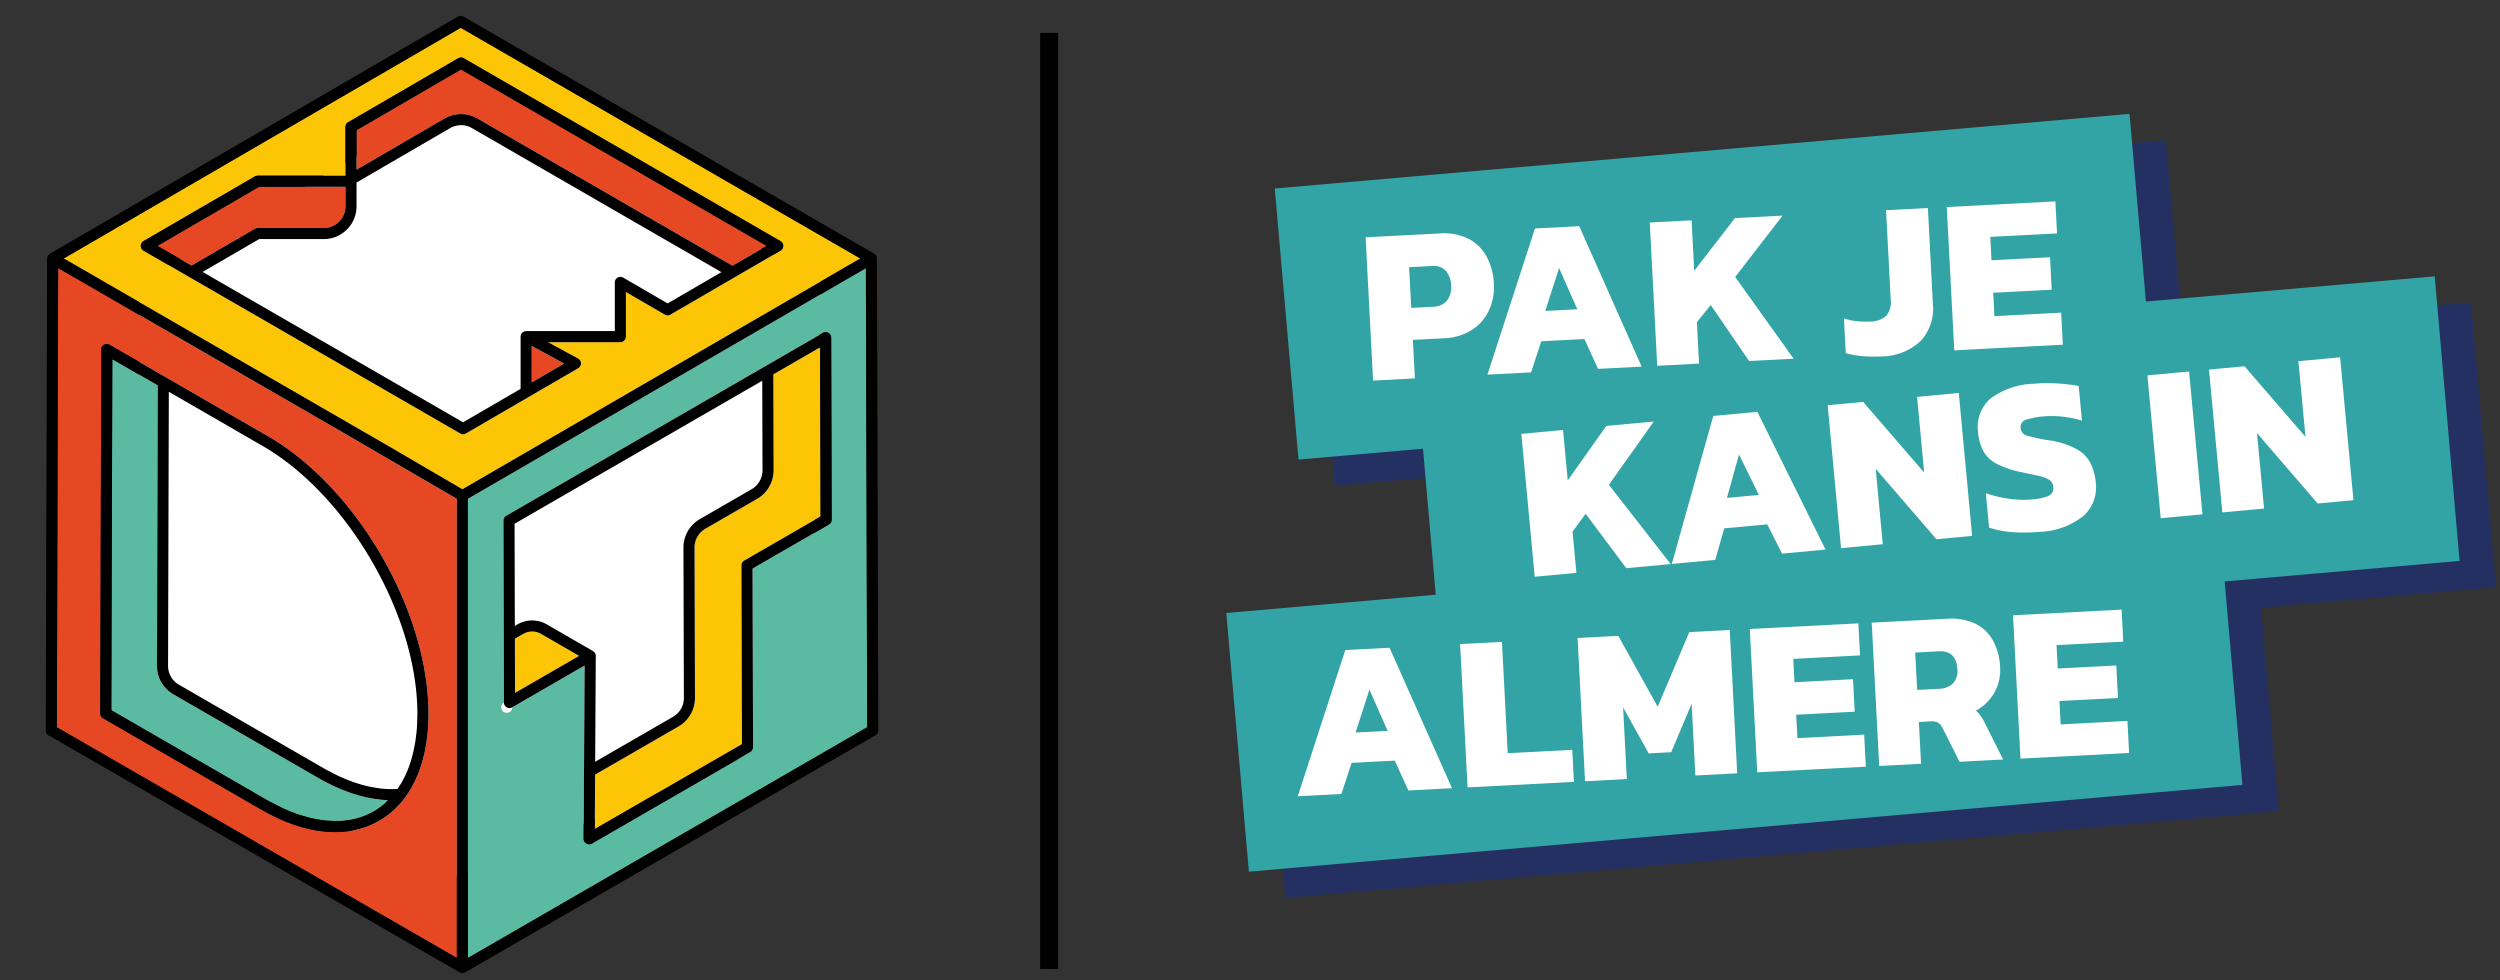
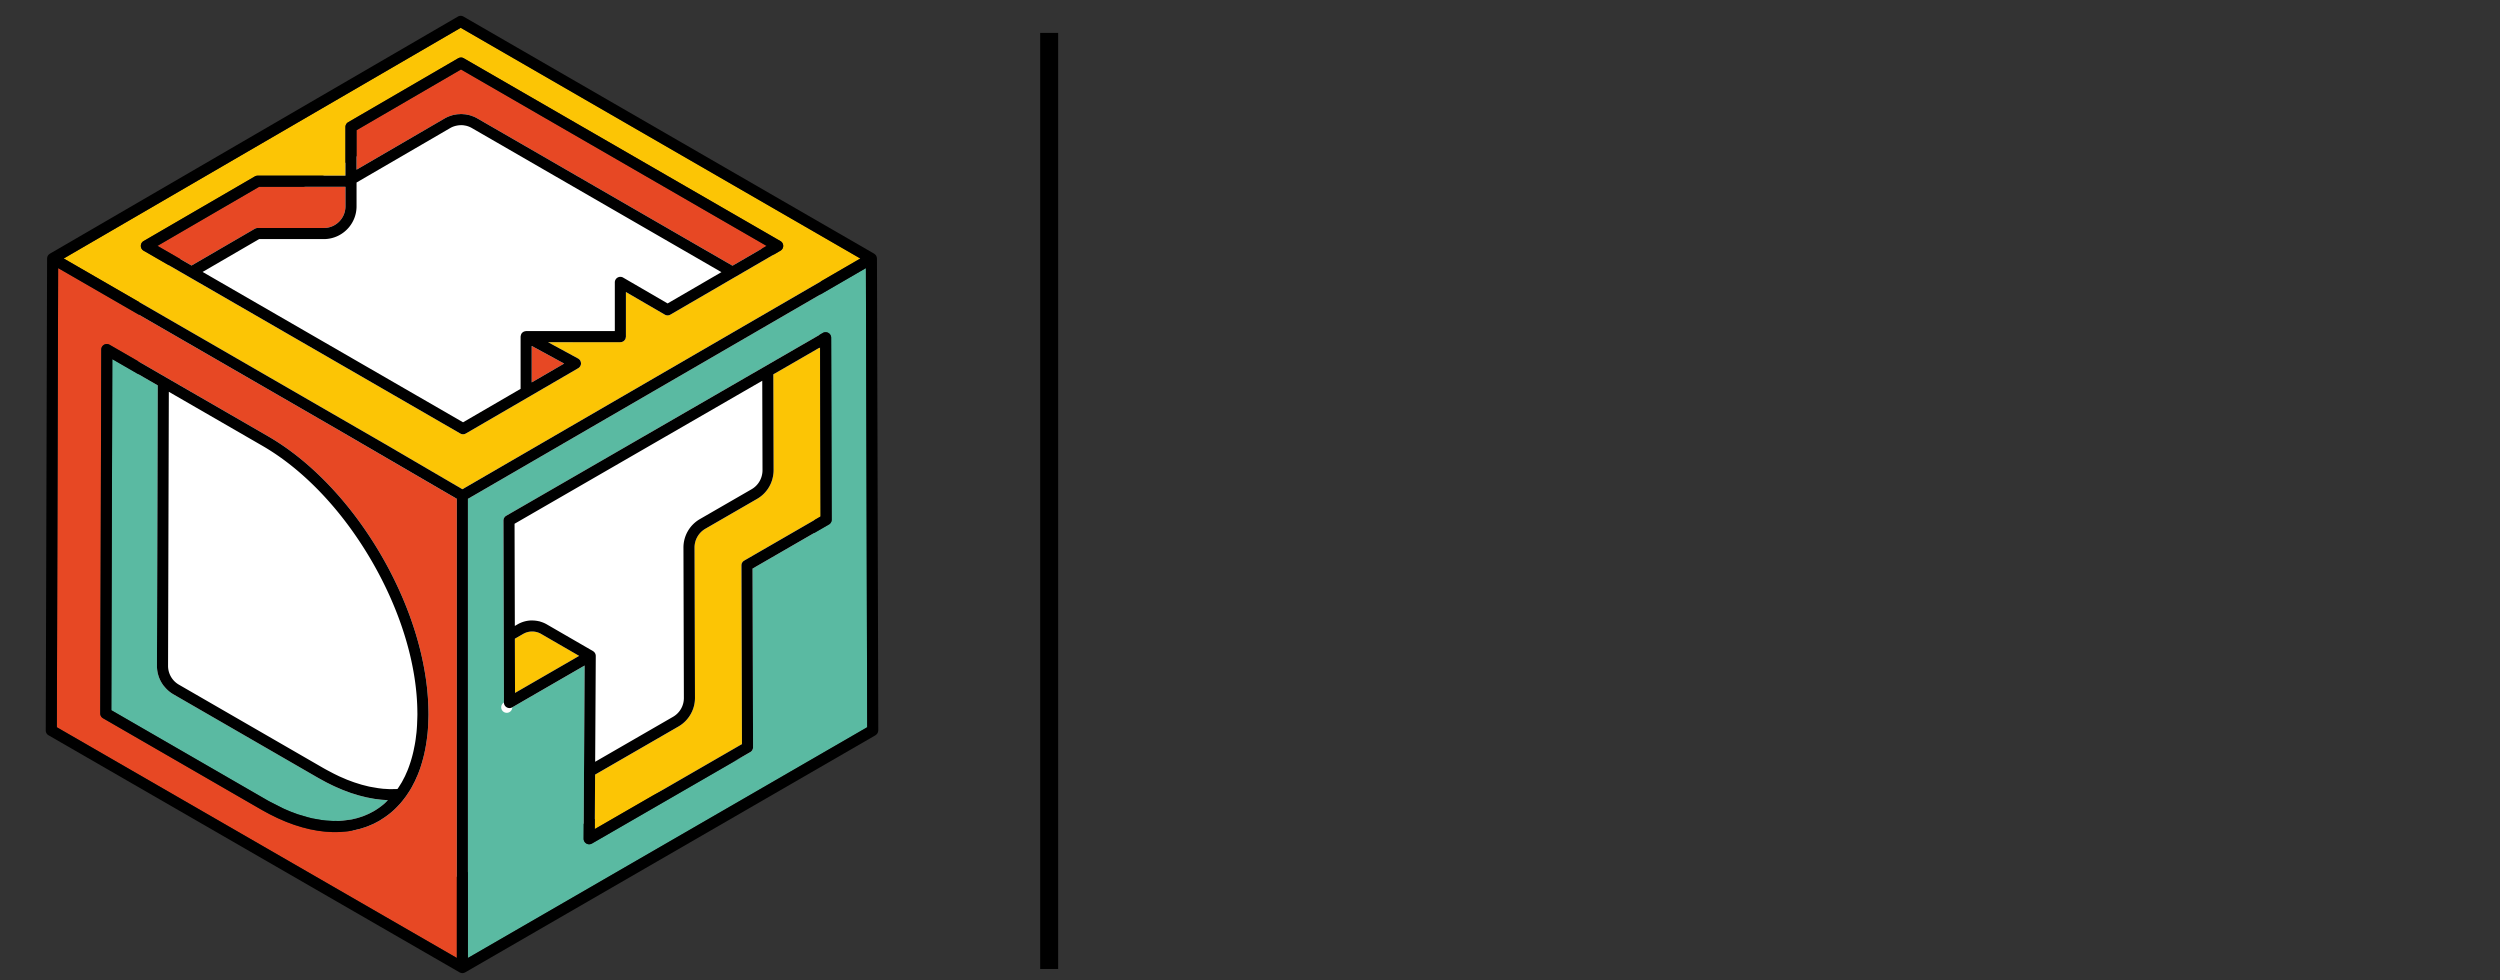
<svg xmlns="http://www.w3.org/2000/svg" xmlns:ns1="http://www.serif.com/" viewBox="0 0 278 109" fill-rule="evenodd" clip-rule="evenodd">
  <rect x="0" y="0" width="278" height="109" fill="#333333" stroke="none" />
  <g fill-rule="nonzero">
-     <path d="M142.916 99.85l-2.512-28.767 23.287-2.035-1.419-16.238-13.843 1.21-2.632-30.141 95.049-8.3 1.823 20.868 32.112-2.806 2.764 31.644-26.122 2.282L253.4 90.2l-110.484 9.65z" fill="#243062" />
-     <path d="M138.876 96.93l-2.512-28.767 23.29-2.034-1.418-16.235-13.843 1.21-2.639-30.142 95.05-8.3 1.823 20.868 32.112-2.8 2.764 31.643-26.122 2.283 1.973 22.624-110.478 9.65z" fill="#33a4a5" />
-     <path d="M152.686 42.322l-.829-15.934 8.214-.427a6.12 6.12 0 0 1 3.27.611 4.797 4.797 0 0 1 2 2.017c.469.91.733 1.913.773 2.936a6.145 6.145 0 0 1-.563 3.031 5.174 5.174 0 0 1-1.921 2.159 6.19 6.19 0 0 1-3.055.9l-3.463.18.223 4.28-4.649.247zm4.243-8.085l2.4-.125a2.027 2.027 0 0 0 1.588-.7 2.382 2.382 0 0 0 .448-1.637 2.626 2.626 0 0 0-.582-1.656 1.853 1.853 0 0 0-1.566-.54l-2.523.132.235 4.526zm8.475 7.423l5.282-16.252 4.924-.257 6.941 15.616-4.849.253-1.513-3.32-4.8.25-1.134 3.457-4.851.253zm6.429-7.083l3.563-.185-2.025-4.583-1.538 4.768zm12.45 6.1l-.83-15.934 4.652-.242.292 5.616 4.531-5.868 5.3-.275-5.276 6.825 6.5 9.088-4.948.258-4.269-6.227-1.54 1.912.24 4.6-4.652.247zm24.778-1.039c-.662.036-1.325.025-1.985-.034a10.057 10.057 0 0 1-1.829-.339l-.2-3.86c.439.152.893.252 1.355.3a8.95 8.95 0 0 0 1.491.047c.684.03 1.355-.2 1.877-.643a2.424 2.424 0 0 0 .474-1.837l-.515-9.9 4.652-.242.554 10.64a5.314 5.314 0 0 1-1.36 4.151 6.487 6.487 0 0 1-4.514 1.717zm8.252-.68l-.83-15.934 12.074-.629.185 3.562-7.422.386.135 2.6 6.508-.339.187 3.612-6.507.339.135 2.6 7.423-.387.185 3.563-12.073.627zm-46.654 25.177l-1.485-15.886 4.637-.433.524 5.6 4.287-6.049 5.278-.493-4.991 7.036 6.87 8.813-4.934.46-4.522-6.047-1.457 1.978.429 4.587-4.636.434zm15.245-1.425l4.609-16.455 4.909-.459L203 61.112l-4.835.452-1.648-3.254-4.786.447-.992 3.5-4.835.453zm6.131-7.342l3.553-.332-2.211-4.5-1.342 4.832zm12.689 5.583l-1.485-15.886 3.947-.369 6.781 7.85-.787-8.411 4.637-.434 1.485 15.886-3.972.372-6.753-7.829.784 8.387-4.637.434zm22.028-1.811c-1.017.1-2.04.108-3.058.024a10.143 10.143 0 0 1-2.51-.5l-.358-3.824c.824.291 1.675.497 2.541.615.851.126 1.713.154 2.57.082a6.227 6.227 0 0 0 1.844-.384.903.903 0 0 0 .54-1.008 1.002 1.002 0 0 0-.434-.781 3.453 3.453 0 0 0-1.16-.439c-.518-.118-1.191-.262-2.02-.433a10.725 10.725 0 0 1-2.646-.9 3.612 3.612 0 0 1-1.485-1.38 5.212 5.212 0 0 1-.61-2.132 4.164 4.164 0 0 1 1.331-3.721 8.372 8.372 0 0 1 4.833-1.683 17.167 17.167 0 0 1 2.721-.03c.772.04 1.541.134 2.3.281l.36 3.849a11.694 11.694 0 0 0-2.283-.458 10.873 10.873 0 0 0-2.017-.011 8.542 8.542 0 0 0-1.834.345.86.86 0 0 0-.683.96.95.95 0 0 0 .739.839c.788.222 1.59.392 2.4.509a9.22 9.22 0 0 1 3.09.981 3.82 3.82 0 0 1 1.554 1.584c.323.684.518 1.42.577 2.174a4.248 4.248 0 0 1-1.351 3.648 8.175 8.175 0 0 1-4.951 1.793zm13.52-1.513l-1.482-15.885 4.638-.433 1.485 15.886-4.641.432zm6.854-.645l-1.485-15.886 3.947-.369 6.781 7.85-.787-8.411 4.638-.433 1.484 15.886-3.971.371-6.754-7.828.785 8.387-4.638.433zM144.314 88.54l5.282-16.252 4.924-.257 6.941 15.616-4.849.253-1.513-3.32-4.8.25-1.135 3.457-4.85.253zm6.429-7.083l3.563-.185-2.027-4.585-1.536 4.77zm12.449 6.1l-.829-15.934 4.652-.239.643 12.371 7.175-.373.186 3.563-11.827.612zm13.064-.68l-.829-15.934 4.528-.235 4.38 7.885 3.512-8.3 4.5-.235.829 15.934-4.652.243-.414-7.967-2.275 5.378-2.5.13-2.846-5.112.414 7.967-4.647.246zm19.15-.997l-.83-15.934 12.074-.628.185 3.562-7.422.386.135 2.6 6.508-.339.188 3.612-6.508.339.136 2.6 7.422-.385.185 3.562-12.073.625zm13.559-.705l-.829-15.934 8.289-.431a6.386 6.386 0 0 1 3.242.55 4.563 4.563 0 0 1 1.971 1.894 6.71 6.71 0 0 1 .773 2.924 5.043 5.043 0 0 1-.658 2.875 5.217 5.217 0 0 1-2.042 1.98c.193.142.361.313.5.508.182.265.346.542.49.829l2.048 4.087-4.848.253-1.882-3.748a1.41 1.41 0 0 0-.516-.605 1.474 1.474 0 0 0-.813-.145l-1.312.068.243 4.651-4.656.244zm4.224-8.457l2.45-.127a2.18 2.18 0 0 0 1.543-.614 2.01 2.01 0 0 0 .478-1.55c-.073-1.4-.77-2.067-2.089-2l-2.6.135.218 4.156zm11.488 7.638l-.83-15.938 12.074-.628.184 3.562-7.421.386.135 2.6 6.512-.335.189 3.613-6.508.338.135 2.6 7.422-.387.186 3.563-12.078.626z" fill="#fff" />
-   </g>
+     </g>
  <path fill="none" d="M0 0h98v109H0z" />
  <path d="M116.668 3.659V107.75" fill="none" stroke="#000" stroke-width="2" />
  <g ns1:id="logo (1).svg">
-     <path d="M42.766 88.956l-.058-.004-.152-.008-.061-.004-.031-.004c-.11-.01-.216-.024-.322-.037l-.102-.013-.1-.013-.157-.02-.13-.016c-.047-.007-.098-.017-.149-.026l-.566-.108-.143-.026-.092-.023-.165-.04-.008-.003h-.002l-.068-.017a3.686 3.686 0 0 0-.11-.027l-.433-.11a7.739 7.739 0 0 1-.226-.07" fill="#5abaa2" />
    <path d="M51.529 10.488L15.519 31.38l-.68 45.862 33.972 21.062L89.917 81.15l1.359-50.108-39.747-20.553z" fill="#fff" />
    <path d="M92.176 58.323l-8.493 4.903.057 19.871a.615.615 0 0 1-.309.537L65.824 93.8a.616.616 0 0 1-.619-.001.618.618 0 0 1-.306-.537l.04-7.056.003-.427.006-1.008.062-10.766-8.045 4.648a.615.615 0 1 1-.926-.533l-.058-20.232c0-.221.117-.425.31-.536l8.802-5.082 26.408-15.248a.618.618 0 0 1 .927.534l.057 20.231c0 .22-.117.427-.309.536zm4.111-28.51L52.033 55.471v51.055L96.431 80.87l-.144-51.056z" fill="#5abaa2" />
    <path d="M59.176 70.225c-.345 0-.69.088-.997.266l-.925.535.016 6.025 6.039-3.488 1.088-.63-4.223-2.441a2.004 2.004 0 0 0-.998-.267m26.819-28.598l.03 10.676a3.58 3.58 0 0 1-.078.718 3.644 3.644 0 0 1-1.743 2.446l-5.768 3.33a2.415 2.415 0 0 0-1.204 2.092l.049 16.725a3.642 3.642 0 0 1-.543 1.91 3.644 3.644 0 0 1-1.279 1.255l-9.285 5.36-.036 6.054 16.367-9.448-.057-19.872a.62.62 0 0 1 .309-.537l8.492-4.903-.053-18.809-5.201 3.003zm.79-13.751l-2.976 1.73-2.045 1.188v.001l-7.217 4.193a.62.62 0 0 1-.62 0l-4.326-2.514v4.957c0 .046-.016.087-.026.13-.007.037-.007.077-.022.11a.648.648 0 0 1-.105.157c-.01.012-.016.029-.027.04a.616.616 0 0 1-.436.18l-6.363.001h-1.684l3.348 1.818c.017.01.031.024.048.036a.595.595 0 0 1 .187.194c.001 0 .003 0 .003.002.003.004.003.01.005.014a.606.606 0 0 1 .065.19l.007.054c.001.014.007.028.007.044a.63.63 0 0 1-.02.166c-.001.002-.003.003-.003.005a.654.654 0 0 1-.088.184l-.034.043a.595.595 0 0 1-.163.144l-5.142 2.99h-.003l-7.352 4.273a.613.613 0 0 1-.618.001L20.99 30.776l-.001-.001-5.02-2.899a.618.618 0 0 1-.001-1.068l5.18-3.01 7.188-4.177a.613.613 0 0 1 .31-.084h9.766v-5.413a.615.615 0 0 1 .307-.534L50.95 6.48c.026-.014.053-.022.079-.032.024-.01.047-.024.072-.03.023-.007.047-.006.07-.01.029-.004.059-.011.088-.011a.612.612 0 0 1 .31.082l35.214 20.33c.191.11.31.314.31.534h-.001c0 .22-.116.424-.307.534zM51.23 3.09L7.084 28.745l30.742 17.748 4.958 2.864 8.632 5.045L95.67 28.745 51.23 3.089z" fill="#fcc505" />
    <path d="M22.118 29.051l6.219-3.615a.62.62 0 0 1 .31-.083h7.36a2.406 2.406 0 0 0 2.406-2.407V20.77h-9.6l-6.569 3.818-4.734 2.751 3.789 2.188.819-.477zM51.261 7.725L39.648 14.48v4.389l9.788-5.692a3.64 3.64 0 0 1 .832-.35c.019-.005.037-.014.055-.019.101-.027.205-.043.308-.06.053-.01.105-.025.158-.032.09-.012.178-.013.267-.018.069-.004.138-.014.207-.014h.004c.104 0 .208.011.312.02.052.005.104.004.155.01.112.015.222.04.332.065.044.01.09.015.134.026.129.035.254.08.38.128.023.009.049.015.072.025.146.06.288.129.426.208.002.002.006.003.009.004v.001l2.937 1.695 25.43 14.682 1.645-.955 2.145-1.247L51.26 7.725zm7.864 34.799l3.606-2.096-3.606-1.958v4.054zM38.459 92.462l-.46.04c-.06.006-.118.012-.179.014a5.327 5.327 0 0 1-.299.006l-.122.001h-.073l-.313.004c-.069-.002-.141-.007-.212-.011l-.13-.007-.48-.028c-.105-.01-.212-.024-.32-.038l-.056-.007-.18-.023h-.01l-.284-.038a2.184 2.184 0 0 1-.14-.025l-.31-.057-.01-.002-.067-.013-.32-.06c-.07-.016-.137-.034-.206-.051a3.338 3.338 0 0 1-.08-.02l-.132-.033-.092-.024v.001l-.016-.005-.353-.089c-.06-.015-.123-.036-.188-.057l-.013-.004-.043-.013-.14-.045-.492-.151a9.432 9.432 0 0 1-.373-.138l-.038-.014c-.005 0-.01-.004-.015-.005l-.212-.08a9.433 9.433 0 0 1-.26-.097l-.017-.007a12.206 12.206 0 0 1-.406-.174l-.013-.005a.465.465 0 0 0-.037-.016l-.18-.078-.063-.027-.126-.055h-.004l-.002-.002-.076-.033c-.178-.083-.36-.174-.54-.265l-.08-.038-.003-.002-.114-.056c-.011-.005-.023-.01-.035-.017l-.148-.072c-.048-.025-.096-.054-.145-.08l-.002-.001-.49-.265-.002-.002-.023-.013c-.1-.054-.181-.1-.254-.141l-.018-.01-17.608-10.166a.618.618 0 0 1-.308-.536v-.229l.114-40.232a.616.616 0 0 1 .925-.533l5.498 3.174.784.453 11.325 6.538c4.711 2.72 9.152 7.366 12.505 13.082a44.007 44.007 0 0 1 1.781 3.364c1.75 3.682 2.891 7.446 3.345 11.022.14 1.108.216 2.2.222 3.262l.001.088.002.113-.002.095-.003.192-.006.17c-.003.128-.01.25-.014.377-.006.153-.009.308-.018.459a20.34 20.34 0 0 1-.059.806c-.013.134-.032.263-.048.394-.016.13-.03.264-.048.395a18.425 18.425 0 0 1-.473 2.289c-.072.25-.146.497-.225.736-.09.264-.184.518-.284.767-.053.13-.112.253-.167.378-.056.127-.109.256-.167.378-.03.062-.064.119-.095.179a12.41 12.41 0 0 1-.314.595c-.151.26-.313.506-.478.745-.017.025-.032.053-.05.077a4.948 4.948 0 0 1-.111.155l-.048.064-.001.002a9.71 9.71 0 0 1-.452.57c-.019.02-.035.045-.053.067-.04.045-.083.087-.123.13a9.69 9.69 0 0 1-.862.845c-.34.291-.694.542-1.051.77-.106.067-.21.141-.316.203l-.006.002v.001h-.001c-.084.05-.171.094-.258.138l-.142.075c-.002 0-.005.001-.006.003l-.012.006c-.078.041-.156.083-.237.122l-.056.023-.088.039-.12.051-.173.073-.008.004-.006.002-.083.034c-.053.022-.104.045-.158.065l-.006.002a6.811 6.811 0 0 1-.264.09l-.395.127-.047.015h-.004a6.866 6.866 0 0 1-.294.075l-.197.047a3.772 3.772 0 0 1-.285.065 8.092 8.092 0 0 1-.242.042l-.117.018a8.794 8.794 0 0 1-.303.047l-.091.011m-1.356-44.88c-.006-.003-.011-.003-.017-.007L6.466 29.812l-.144 51.059L50.8 106.525V55.471l-13.565-7.894-.009-.008" fill="#e74824" />
    <path d="M43.019 88.972l-.104-.007-.033-.002-.083-.005-.033-.002-.058-.004-.152-.009-.061-.002a15.705 15.705 0 0 1-.353-.041l-.101-.015-.101-.013-.158-.019-.129-.017c-.047-.006-.098-.016-.149-.026l-.566-.107-.143-.026c-.03-.006-.061-.015-.093-.023-.054-.014-.108-.025-.164-.04l-.008-.001h-.002l-.069-.019a3.19 3.19 0 0 0-.11-.027l-.432-.11a4.533 4.533 0 0 1-.226-.07l-.079-.025-.579-.179c-.121-.042-.246-.09-.37-.136l-.274-.102c-.032-.011-.065-.025-.097-.037a4.462 4.462 0 0 1-.142-.052c-.006-.003-.011-.006-.018-.007-.09-.038-.183-.08-.274-.118l-.158-.067-.486-.212-.036-.018a15.384 15.384 0 0 1-.506-.246l-.19-.095-.011-.004a.12.12 0 0 0-.023-.011l-.085-.043-.063-.03c-.1-.052-.2-.11-.3-.164l-.202-.11c-.14-.075-.28-.151-.42-.231h-.001l-.008-.006-9.678-5.587-6.416-3.703a3.64 3.64 0 0 1-.979-.836c-.03-.037-.064-.071-.094-.11a3.648 3.648 0 0 1-.748-2.22l.06-21.588.027-9.594-5.05-2.917-.109 38.818v.22l17.296 9.986.002.002h.001l.127.07c.05.03.1.056.151.085l1.553.788.104.045.152.067.099.042a17.376 17.376 0 0 0 .416.178l.015.006c.07.029.137.052.206.077l.138.053.11.04c.127.049.253.096.378.14l.032.01 1.103.323.187.047a5.268 5.268 0 0 0 .307.077l.954.166.045.006.036.005.227.028c.094.013.188.026.28.033l.075.005.102.005c.008.002.063.004.07.005l.107.006.097.005c.097.007.194.013.29.015h.024c.032-.001.09-.002.105-.001h.079l.069-.002h.182c.087 0 .175 0 .26-.005h.009l.21-.018.016-.003s.018 0 .033-.002l.074-.007.79-.1h.001c.078-.011.156-.022.231-.038.051-.01.098-.022.145-.034.019-.004.039-.01.057-.013l.196-.049c.04-.008.079-.02.118-.028.038-.01.076-.018.113-.029l.298-.095.12-.04c.055-.017.108-.035.16-.053.021-.006.042-.012.062-.021.063-.023.124-.049.185-.075l.185-.08.008-.003.083-.035v-.001l.1-.042.03-.011.189-.097c0-.002.001-.002.002-.003l.116-.06.063-.031c.064-.034.13-.067.193-.104.004-.001.007-.005.012-.006a7.92 7.92 0 0 0 1.185-.844c.138-.118.257-.257.388-.384l-.087-.005-.027-.001" fill="#5abaa2" />
    <path d="M46.41 79.616v.074l-.006.176c-.003.133-.01.262-.015.394-.004.132-.007.265-.015.395a18.94 18.94 0 0 1-.056.76c-.013.138-.033.272-.05.407a12.515 12.515 0 0 1-.157 1.055c-.015.08-.032.154-.048.232-.031.157-.06.314-.096.467a14.088 14.088 0 0 1-.643 2.076c-.047.118-.1.227-.15.341-.05.114-.098.231-.151.343-.037.075-.078.143-.115.216-.083.16-.164.323-.253.477-.027.047-.058.089-.085.134-.117.193-.237.384-.365.568l-.14.012-.076.001-.19.003-.452.005c-.089-.001-.178-.008-.269-.013l-.181-.011-.056-.005-.047-.001-.013-.001-.061-.004h-.027l-.084-.005-.034-.004a9.91 9.91 0 0 1-.275-.033l-.105-.013-.096-.012-.027-.004-.022-.002-.03-.005-.834-.144-.033-.007-.098-.018-.122-.03-.096-.023-.088-.023-.496-.125c-.058-.015-.117-.035-.175-.053a2.077 2.077 0 0 1-.052-.017l-.035-.01-.02-.006-.2-.063-.34-.107c-.099-.032-.198-.07-.296-.107l-.035-.013-.096-.036-.194-.073c-.07-.025-.139-.049-.216-.08a7.803 7.803 0 0 1-.254-.11c-.064-.027-.128-.053-.191-.082l-.23-.098a5.195 5.195 0 0 0-.108-.048h-.001l-.074-.032c-.063-.029-.126-.061-.189-.092-.115-.056-.23-.11-.347-.169l-.06-.03-.003-.002a.954.954 0 0 1-.064-.032l-.686-.362a.04.04 0 0 1-.005-.003h-.002c-.129-.07-.258-.14-.388-.215h-.002a.138.138 0 0 0-.024-.014l-2.08-1.201-13.995-8.08a2.41 2.41 0 0 1-1.203-2.092l.053-19.134.032-11.341 10.404 6.005c4.529 2.615 8.81 7.103 12.056 12.638 3.31 5.644 5.15 11.692 5.179 17.034l.002.101.001.088c0 .063-.002.123-.004.183zm-3.665 9.746c-.383.327-.782.61-1.186.844l-.012.007c-.063.036-.128.069-.193.102l-.062.032-.116.06-.003.003a6.839 6.839 0 0 1-.19.096l-.028.012-.1.042v.001a.962.962 0 0 0-.083.036l-.008.002-.186.08c-.06.025-.12.052-.185.076l-.06.02a4.83 4.83 0 0 1-.16.054l-.121.039-.299.095c-.036.01-.074.02-.112.028-.04.01-.078.021-.118.03l-.196.047-.057.014c-.047.01-.093.024-.144.034a4.484 4.484 0 0 1-.232.038h-.001l-.79.1-.075.007-.032.002-.017.002-.209.018-.008.001c-.086.004-.174.004-.261.004l-.182.002h-.069l-.008.001h-.072c-.015-.001-.073 0-.106.001h-.023a5.957 5.957 0 0 1-.29-.015l-.097-.005-.108-.006c-.007-.002-.061-.004-.068-.005l-.103-.005-.075-.004a5.708 5.708 0 0 1-.28-.034l-.227-.028a.43.43 0 0 0-.037-.005l-.044-.006-.954-.166a6.715 6.715 0 0 1-.239-.06c-.004 0-.063-.017-.068-.017l-.187-.047-1.103-.324-.033-.01a9.77 9.77 0 0 1-.377-.14l-.11-.04-.138-.052c-.069-.025-.136-.049-.206-.077l-.016-.006c-.022-.008-.045-.019-.067-.028a29.357 29.357 0 0 1-.348-.15l-.099-.042-.153-.067-.103-.045-1.553-.788-.151-.085c-.043-.023-.085-.045-.127-.07h-.001l-.002-.002-17.297-9.986v-.22l.11-38.817 5.051 2.916-.027 9.594-.061 21.589a3.649 3.649 0 0 0 .748 2.22c.03.038.064.07.094.108.272.33.598.617.979.837l6.416 3.703 9.678 5.588.008.004c.14.08.28.157.42.232l.203.11c.1.054.2.112.3.164l.063.031.085.042.023.01.01.006.191.094c.172.087.343.171.506.246l.036.018.486.212.158.067.275.118c.006.001.011.004.017.006.047.02.094.036.142.054l.097.036.273.101c.125.048.25.096.371.137l.58.18.078.024c.078.026.155.05.226.07l.433.11c.006 0 .103.025.11.027l.068.017.001.001.009.001c.055.015.11.027.165.04.03.009.062.017.092.024l.143.026.566.107c.051.01.102.02.149.026l.129.018.158.018.1.013.102.014c.106.013.213.027.322.038l.03.003.062.003.152.01.058.003.033.002.083.005.033.002.104.007.027.001.087.005c-.13.127-.25.266-.388.384zm4.902-10.04l-.001-.088a27.33 27.33 0 0 0-.222-3.263c-.454-3.576-1.596-7.34-3.345-11.022a43.623 43.623 0 0 0-1.78-3.363c-3.354-5.717-7.795-10.363-12.506-13.083l-11.325-6.537-.785-.454-5.497-3.174a.615.615 0 0 0-.925.533l-.114 40.232v.229a.613.613 0 0 0 .308.536l17.608 10.166.018.01a.24.24 0 0 1 .025.014h.002c.067.039.138.078.227.127l.023.013.002.001.49.266.002.001c.049.026.096.055.145.08l.148.072.035.017.114.055c0 .001 0 .002.002.003l.08.038c.181.09.363.182.54.265l.077.033.002.001.004.001.126.055.063.026.18.078a.989.989 0 0 1 .037.017l.013.006c.138.06.276.122.392.167l.014.006.016.007c.087.034.174.066.26.098l.213.078.015.006.038.014c.122.046.243.093.373.138l.492.152.14.043v.001l.043.013.013.004c.064.02.129.041.188.058l.352.088.017.005.092.023.132.034.08.019c.069.017.136.036.205.05l.321.06c.004.002.063.012.066.014h.01l.31.06c.052.01.103.019.14.024l.285.036.01.002.18.023.056.008c.108.013.215.027.32.036l.48.03.13.006c.07.004.143.01.212.01l.313-.003h.074l.12-.001c.102 0 .203 0 .3-.006.061-.002.12-.009.18-.014l.459-.04.123-.013.09-.01c.086-.012.17-.026.304-.048l.116-.019a7.71 7.71 0 0 0 .243-.041c.01-.002.023-.003.034-.006a3.88 3.88 0 0 0 .25-.059l.198-.047c.091-.022.183-.042.294-.073l.002-.002h.002l.047-.015.394-.126c.09-.03.18-.058.265-.091l.006-.002c.053-.02.105-.043.158-.065l.083-.034.006-.003.008-.003.173-.074.12-.05c.03-.012.058-.025.087-.038.02-.008.036-.014.056-.024.08-.039.16-.08.238-.122l.012-.006.006-.003.142-.075a4.9 4.9 0 0 0 .258-.138h.001l.006-.003c.107-.062.21-.136.315-.203a9.44 9.44 0 0 0 1.052-.77c.307-.262.593-.548.862-.845.04-.043.083-.085.123-.13.018-.021.034-.046.053-.067.156-.184.306-.373.451-.57v-.001l.05-.064a4.71 4.71 0 0 0 .112-.156c.017-.024.031-.052.049-.076.165-.24.327-.485.478-.746.11-.193.212-.393.313-.595.032-.06.065-.117.096-.179.058-.122.11-.251.166-.378.056-.126.115-.248.168-.379.1-.248.194-.502.284-.766a16.938 16.938 0 0 0 .418-1.496 18.636 18.636 0 0 0 .28-1.53c.018-.13.032-.262.048-.394.016-.131.035-.26.048-.394.026-.263.042-.534.059-.807.009-.15.012-.305.018-.459l.014-.377.005-.17.004-.192.002-.095-.002-.111zm9.623-2.272l-.017-6.025.926-.533a1.992 1.992 0 0 1 1.995 0l4.223 2.442-1.087.629-6.04 3.488zm27.493-34.712l.028 9.968c0 .189-.025.373-.068.552a2.414 2.414 0 0 1-1.136 1.54l-5.768 3.33A3.651 3.651 0 0 0 76 60.893l.047 16.724a2.407 2.407 0 0 1-1.204 2.092l-8.66 5 .067-11.77c.001-.034-.006-.067-.011-.1-.004-.017-.003-.036-.008-.053-.002-.01-.006-.02-.009-.028-.003-.013-.01-.026-.016-.038l-.012-.033c-.008-.015-.012-.03-.019-.045-.013-.023-.03-.043-.044-.064l-.029-.04c-.007-.008-.012-.016-.02-.023-.017-.019-.04-.035-.06-.052-.016-.014-.03-.03-.048-.042-.005-.004-.01-.004-.016-.008-.005-.002-.008-.007-.014-.01l-.001-.002-5.15-2.977a3.167 3.167 0 0 0-.647-.278c-.047-.014-.091-.034-.138-.047-.028-.007-.056-.01-.084-.016A3.416 3.416 0 0 0 59.3 69c-.042-.001-.083-.007-.124-.007a3.228 3.228 0 0 0-1.615.431l-.312.18-.011-3.932-.02-7.43 24.66-14.238 2.885-1.665zm-2.315 20.534l.057 19.872-16.366 9.449.035-6.054 9.285-5.36a3.637 3.637 0 0 0 1.28-1.256 3.64 3.64 0 0 0 .542-1.91l-.048-16.724a2.41 2.41 0 0 1 1.203-2.091l5.768-3.331a3.646 3.646 0 0 0 1.743-2.446c.047-.234.078-.474.078-.718l-.03-10.676 5.201-3.003.054 18.809-8.493 4.904a.617.617 0 0 0-.309.535zm9.799-25.751a.62.62 0 0 0-.746-.099L65.094 52.27h-.001l-8.803 5.082a.617.617 0 0 0-.308.536l.057 20.232a.616.616 0 0 0 .926.533l8.045-4.648-.062 10.766-.006 1.007-.003.428-.04 7.055a.617.617 0 0 0 .925.54l17.607-10.167a.615.615 0 0 0 .309-.537l-.056-19.87 8.492-4.904a.619.619 0 0 0 .31-.537l-.058-20.23a.618.618 0 0 0-.181-.435z" />
    <path d="M6.466 29.813L37.21 47.562l.017.007.009.008L50.8 55.47v51.056L6.322 80.872l.144-51.06zm45.567 76.713V55.47l44.255-25.657.144 51.055-44.399 25.658zM51.231 3.09L95.67 28.745 51.417 54.402l-8.633-5.045-4.957-2.863h-.001L7.084 28.743 51.23 3.09zm.186 105.123l.007-.002a.617.617 0 0 0 .258-.063c.014-.007.03-.01.044-.019l45.632-26.37c.02-.013.033-.032.052-.047a.58.58 0 0 0 .102-.09c.024-.028.043-.06.062-.091a.618.618 0 0 0 .053-.11.551.551 0 0 0 .024-.12c.004-.028.015-.051.015-.078l-.148-52.48c0-.012-.006-.023-.007-.036a.6.6 0 0 0-.033-.161.556.556 0 0 0-.031-.076c-.006-.01-.006-.024-.012-.034-.006-.011-.017-.018-.024-.028a.547.547 0 0 0-.05-.062.55.55 0 0 0-.126-.111c-.009-.008-.014-.018-.025-.024L51.538 1.842a.619.619 0 0 0-.618 0L5.543 28.213c-.016.01-.027.022-.042.033-.013.008-.024.018-.037.028a.626.626 0 0 0-.145.165.598.598 0 0 0-.076.257c-.002.017-.007.033-.007.05l-.149 52.48a.616.616 0 0 0 .309.537l45.713 26.367c.014.008.028.01.042.017a.614.614 0 0 0 .255.064l.01.002z" />
    <path d="M51.261 7.725l33.983 19.62-2.145 1.247-1.645.955-25.43-14.682-2.937-1.695-.01-.005a3.61 3.61 0 0 0-.425-.208c-.023-.01-.049-.016-.073-.025a3.76 3.76 0 0 0-.379-.128c-.044-.01-.09-.016-.134-.026-.11-.025-.22-.05-.332-.065-.051-.006-.103-.005-.155-.01-.104-.009-.208-.02-.312-.02h-.004c-.07 0-.138.01-.207.014-.09.005-.178.006-.267.018-.053.007-.105.022-.158.031-.103.018-.207.034-.308.061-.018.005-.036.014-.055.019a3.633 3.633 0 0 0-.832.35l-9.788 5.692v-4.39L51.26 7.726zM28.814 20.771h9.6v2.174a2.408 2.408 0 0 1-2.407 2.408h-7.36a.617.617 0 0 0-.31.083l-6.22 3.615-.82.476-3.787-2.187 4.734-2.751 6.57-3.818zm40.48 10.097a.616.616 0 0 0-.926.533v5.413h-9.86c-.014 0-.026.009-.039.01a.617.617 0 0 0-.152.03c-.027.009-.053.017-.078.03a.654.654 0 0 0-.151.101c-.005.004-.01.006-.013.01l-.01.011c-.003.004-.004.008-.008.011a.595.595 0 0 0-.09.122c-.006.008-.005.017-.01.026-.005.01-.006.023-.01.034a.998.998 0 0 0-.024.08l-.002.007c-.01.038-.023.076-.024.116 0 .01-.006.02-.006.03v5.809l-6.399 3.719L22.53 30.239l6.284-3.652h7.192c1.13 0 2.14-.517 2.809-1.327.52-.63.833-1.436.833-2.315v-2.65l10.409-6.052c.242-.142.505-.232.774-.281.246-.046.497-.057.745-.025.025.003.05.01.075.014.077.013.156.025.232.045.203.054.4.135.587.242l19.49 11.253 8.263 4.771-5.986 3.48-4.943-2.874zM59.125 42.524V38.47l3.607 1.958-3.607 2.096zm-7.632 5.766a.609.609 0 0 0 .309-.084l7.353-4.272.002-.002 5.144-2.99a.603.603 0 0 0 .195-.187.606.606 0 0 0 .089-.183l.002-.006a.63.63 0 0 0 .021-.166c0-.014-.006-.029-.007-.043a.636.636 0 0 0-.072-.244c-.002-.005-.002-.009-.005-.014l-.002-.002a.604.604 0 0 0-.142-.161c-.015-.013-.03-.023-.046-.034-.017-.01-.03-.025-.049-.035l-3.348-1.818h8.048c.17 0 .324-.07.436-.181.011-.012.017-.028.027-.04a.602.602 0 0 0 .105-.156c.015-.035.014-.075.023-.112.01-.042.025-.083.025-.129v-4.957l4.326 2.514a.618.618 0 0 0 .62 0l7.216-4.193h.001l2.045-1.189 2.976-1.729a.616.616 0 0 0 0-1.069L51.568 6.479a.617.617 0 0 0-.31-.083c-.03 0-.059.008-.088.012-.023.004-.047.003-.07.01-.025.006-.048.02-.073.03-.025.01-.052.017-.077.032l-12.23 7.11a.615.615 0 0 0-.307.534v5.413h-9.767a.617.617 0 0 0-.31.083l-7.188 4.177-5.18 3.01a.617.617 0 0 0 0 1.068l5.022 2.9h.001l30.193 17.432a.621.621 0 0 0 .308.083z" />
  </g>
</svg>